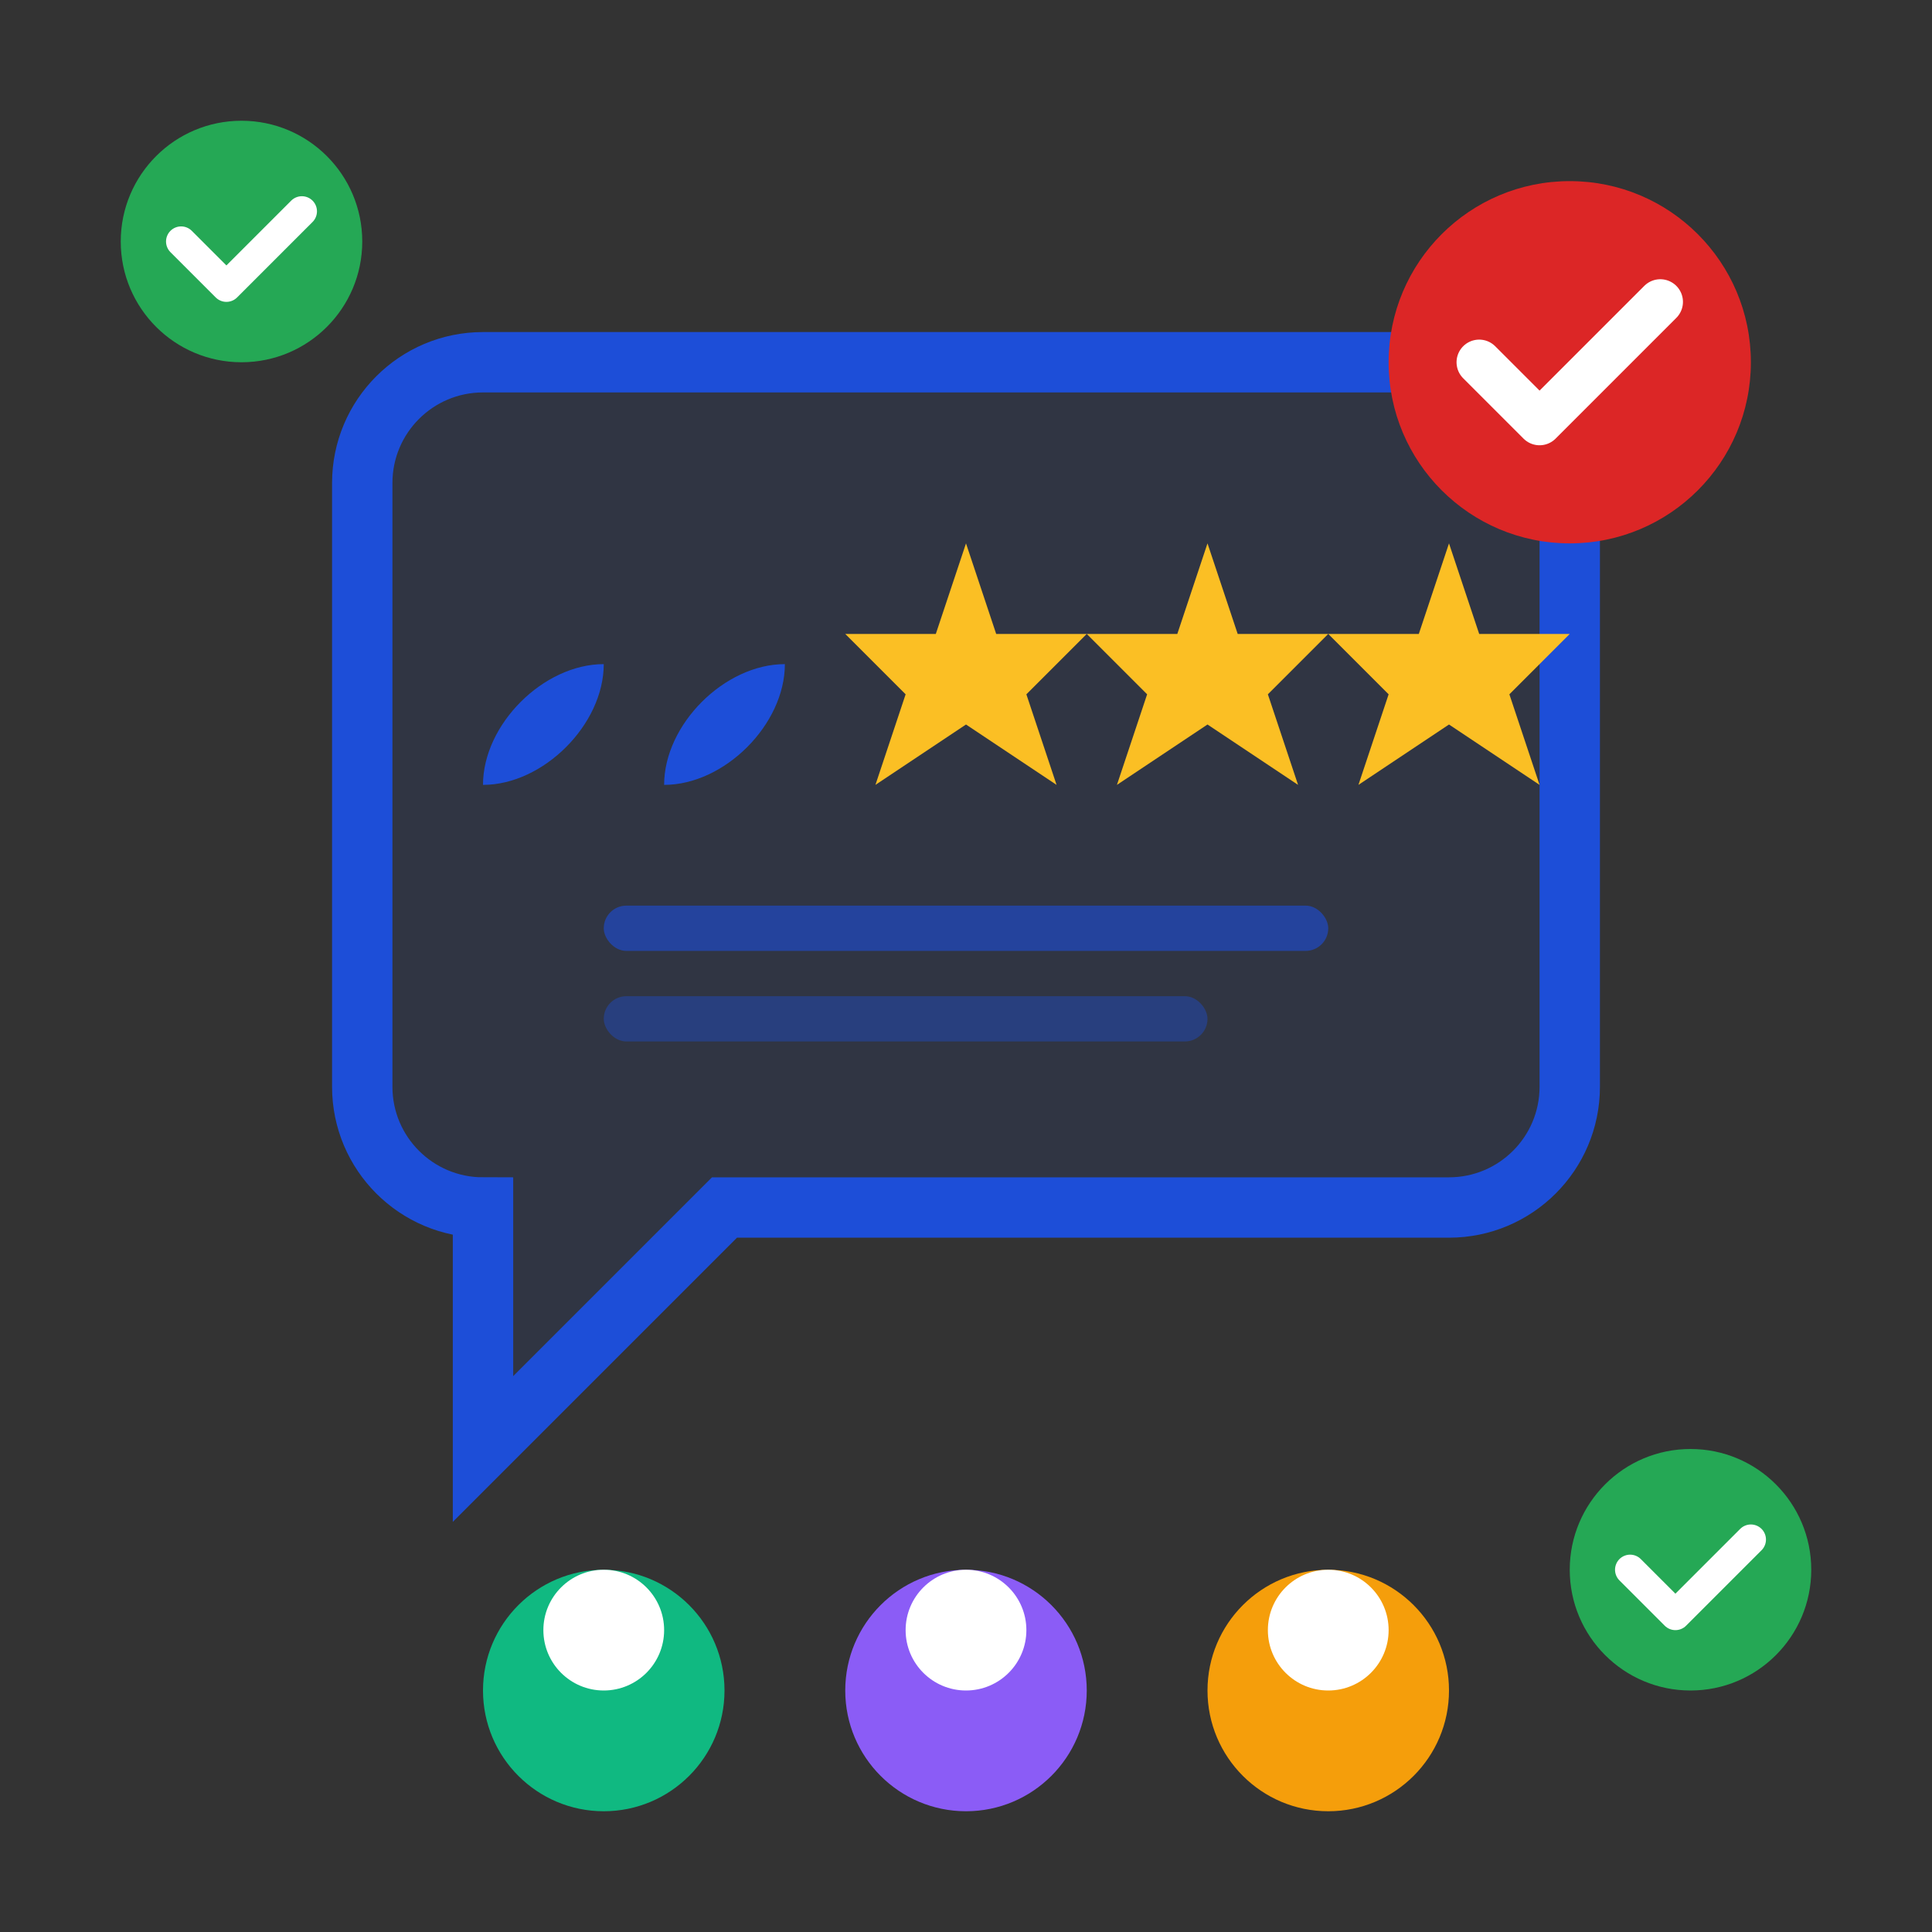
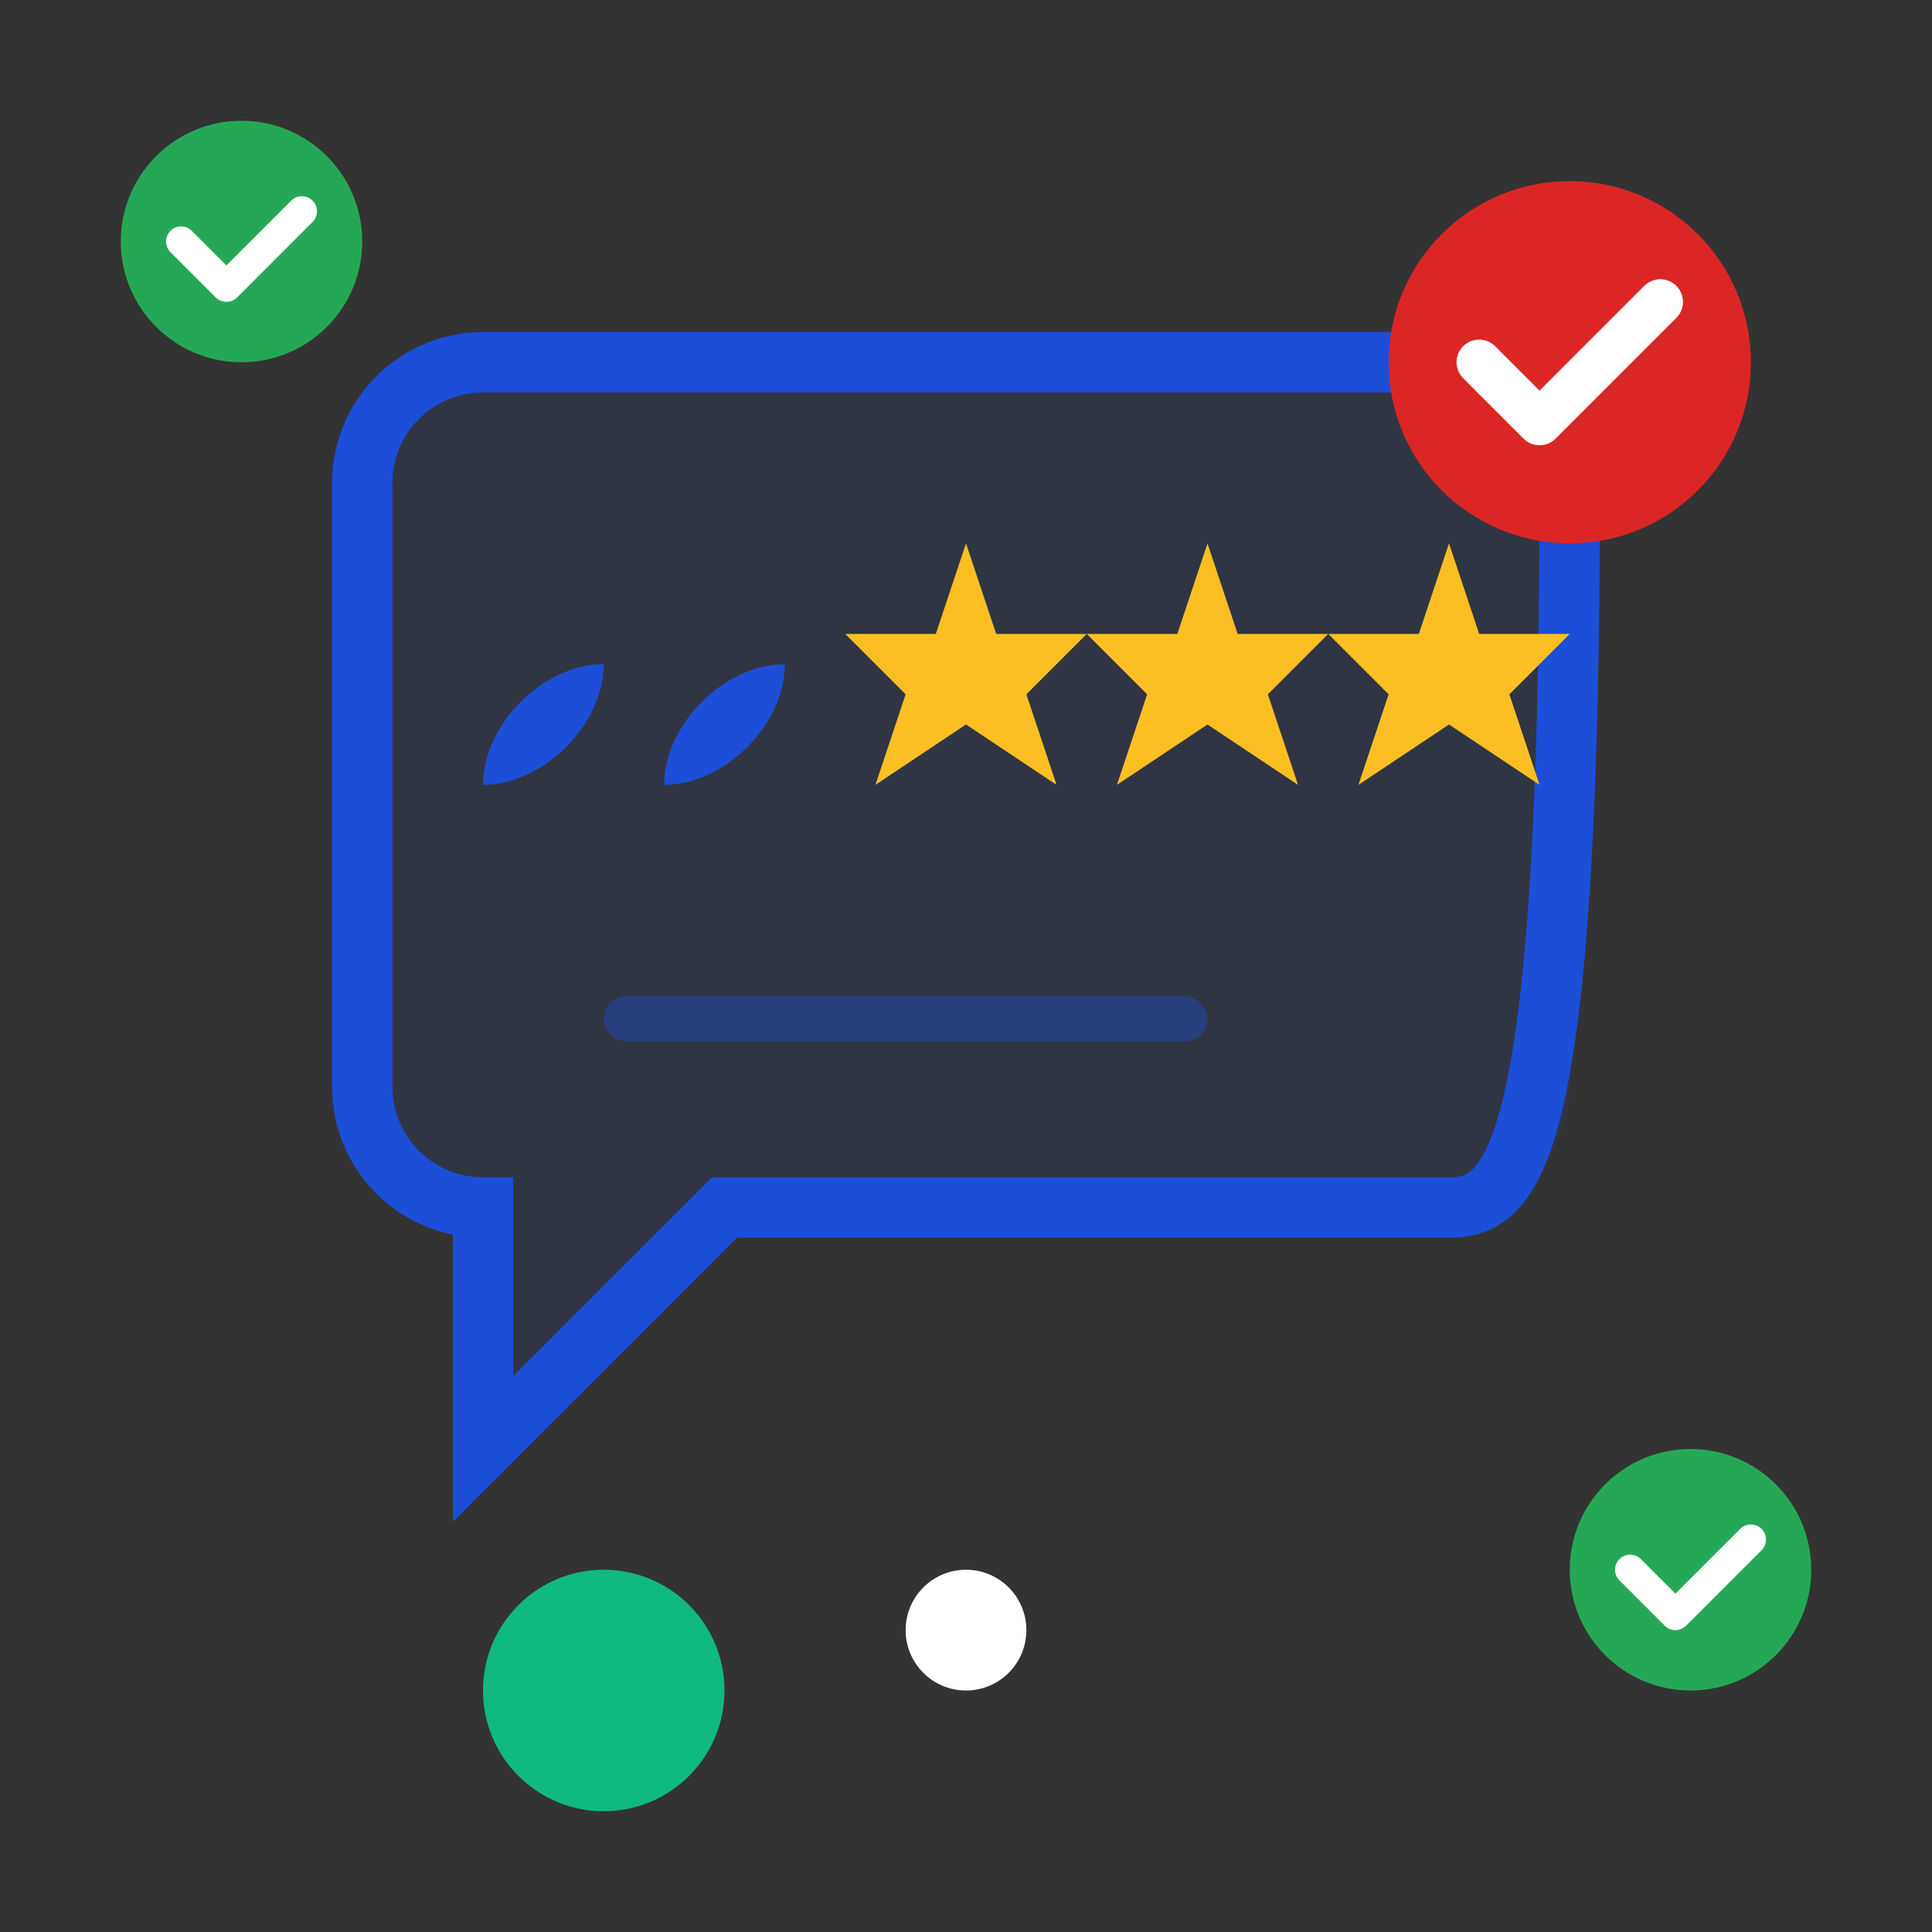
<svg xmlns="http://www.w3.org/2000/svg" width="64" height="64" viewBox="0 0 64 64" fill="none">
  <rect x="0" y="0" width="64" height="64" fill="#333333" stroke="none" />
  <path d="M12 16C12 13.791 13.791 12 16 12H48C50.209 12 52 13.791 52 16V36C52 38.209 50.209 40 48 40H24L16 48V40C13.791 40 12 38.209 12 36V16Z" fill="#1d4ed8" opacity="0.1" />
-   <path d="M12 16C12 13.791 13.791 12 16 12H48C50.209 12 52 13.791 52 16V36C52 38.209 50.209 40 48 40H24L16 48V40C13.791 40 12 38.209 12 36V16Z" stroke="#1d4ed8" stroke-width="2" />
+   <path d="M12 16C12 13.791 13.791 12 16 12H48C50.209 12 52 13.791 52 16C52 38.209 50.209 40 48 40H24L16 48V40C13.791 40 12 38.209 12 36V16Z" stroke="#1d4ed8" stroke-width="2" />
  <path d="M20 22C20 24 18 26 16 26C16 24 18 22 20 22Z" fill="#1d4ed8" />
  <path d="M26 22C26 24 24 26 22 26C22 24 24 22 26 22Z" fill="#1d4ed8" />
  <g fill="#fbbf24">
    <path d="M32 18L33 21L36 21L34 23L35 26L32 24L29 26L30 23L28 21L31 21L32 18Z" />
    <path d="M40 18L41 21L44 21L42 23L43 26L40 24L37 26L38 23L36 21L39 21L40 18Z" />
    <path d="M48 18L49 21L52 21L50 23L51 26L48 24L45 26L46 23L44 21L47 21L48 18Z" />
  </g>
  <circle cx="20" cy="56" r="4" fill="#10b981" />
-   <circle cx="20" cy="54" r="2" fill="white" />
-   <circle cx="32" cy="56" r="4" fill="#8b5cf6" />
  <circle cx="32" cy="54" r="2" fill="white" />
-   <circle cx="44" cy="56" r="4" fill="#f59e0b" />
-   <circle cx="44" cy="54" r="2" fill="white" />
  <circle cx="8" cy="8" r="4" fill="#22c55e" opacity="0.8" />
  <path d="M6 8L7.5 9.5L10 7" stroke="white" stroke-width="1" stroke-linecap="round" stroke-linejoin="round" />
  <circle cx="56" cy="52" r="4" fill="#22c55e" opacity="0.8" />
  <path d="M54 52L55.5 53.5L58 51" stroke="white" stroke-width="1" stroke-linecap="round" stroke-linejoin="round" />
-   <rect x="20" y="30" width="24" height="1.5" fill="#1d4ed8" opacity="0.6" rx="0.75" />
  <rect x="20" y="33" width="20" height="1.5" fill="#1d4ed8" opacity="0.4" rx="0.75" />
  <circle cx="52" cy="12" r="6" fill="#dc2626" />
  <path d="M49 12L51 14L55 10" stroke="white" stroke-width="1.5" stroke-linecap="round" stroke-linejoin="round" />
</svg>